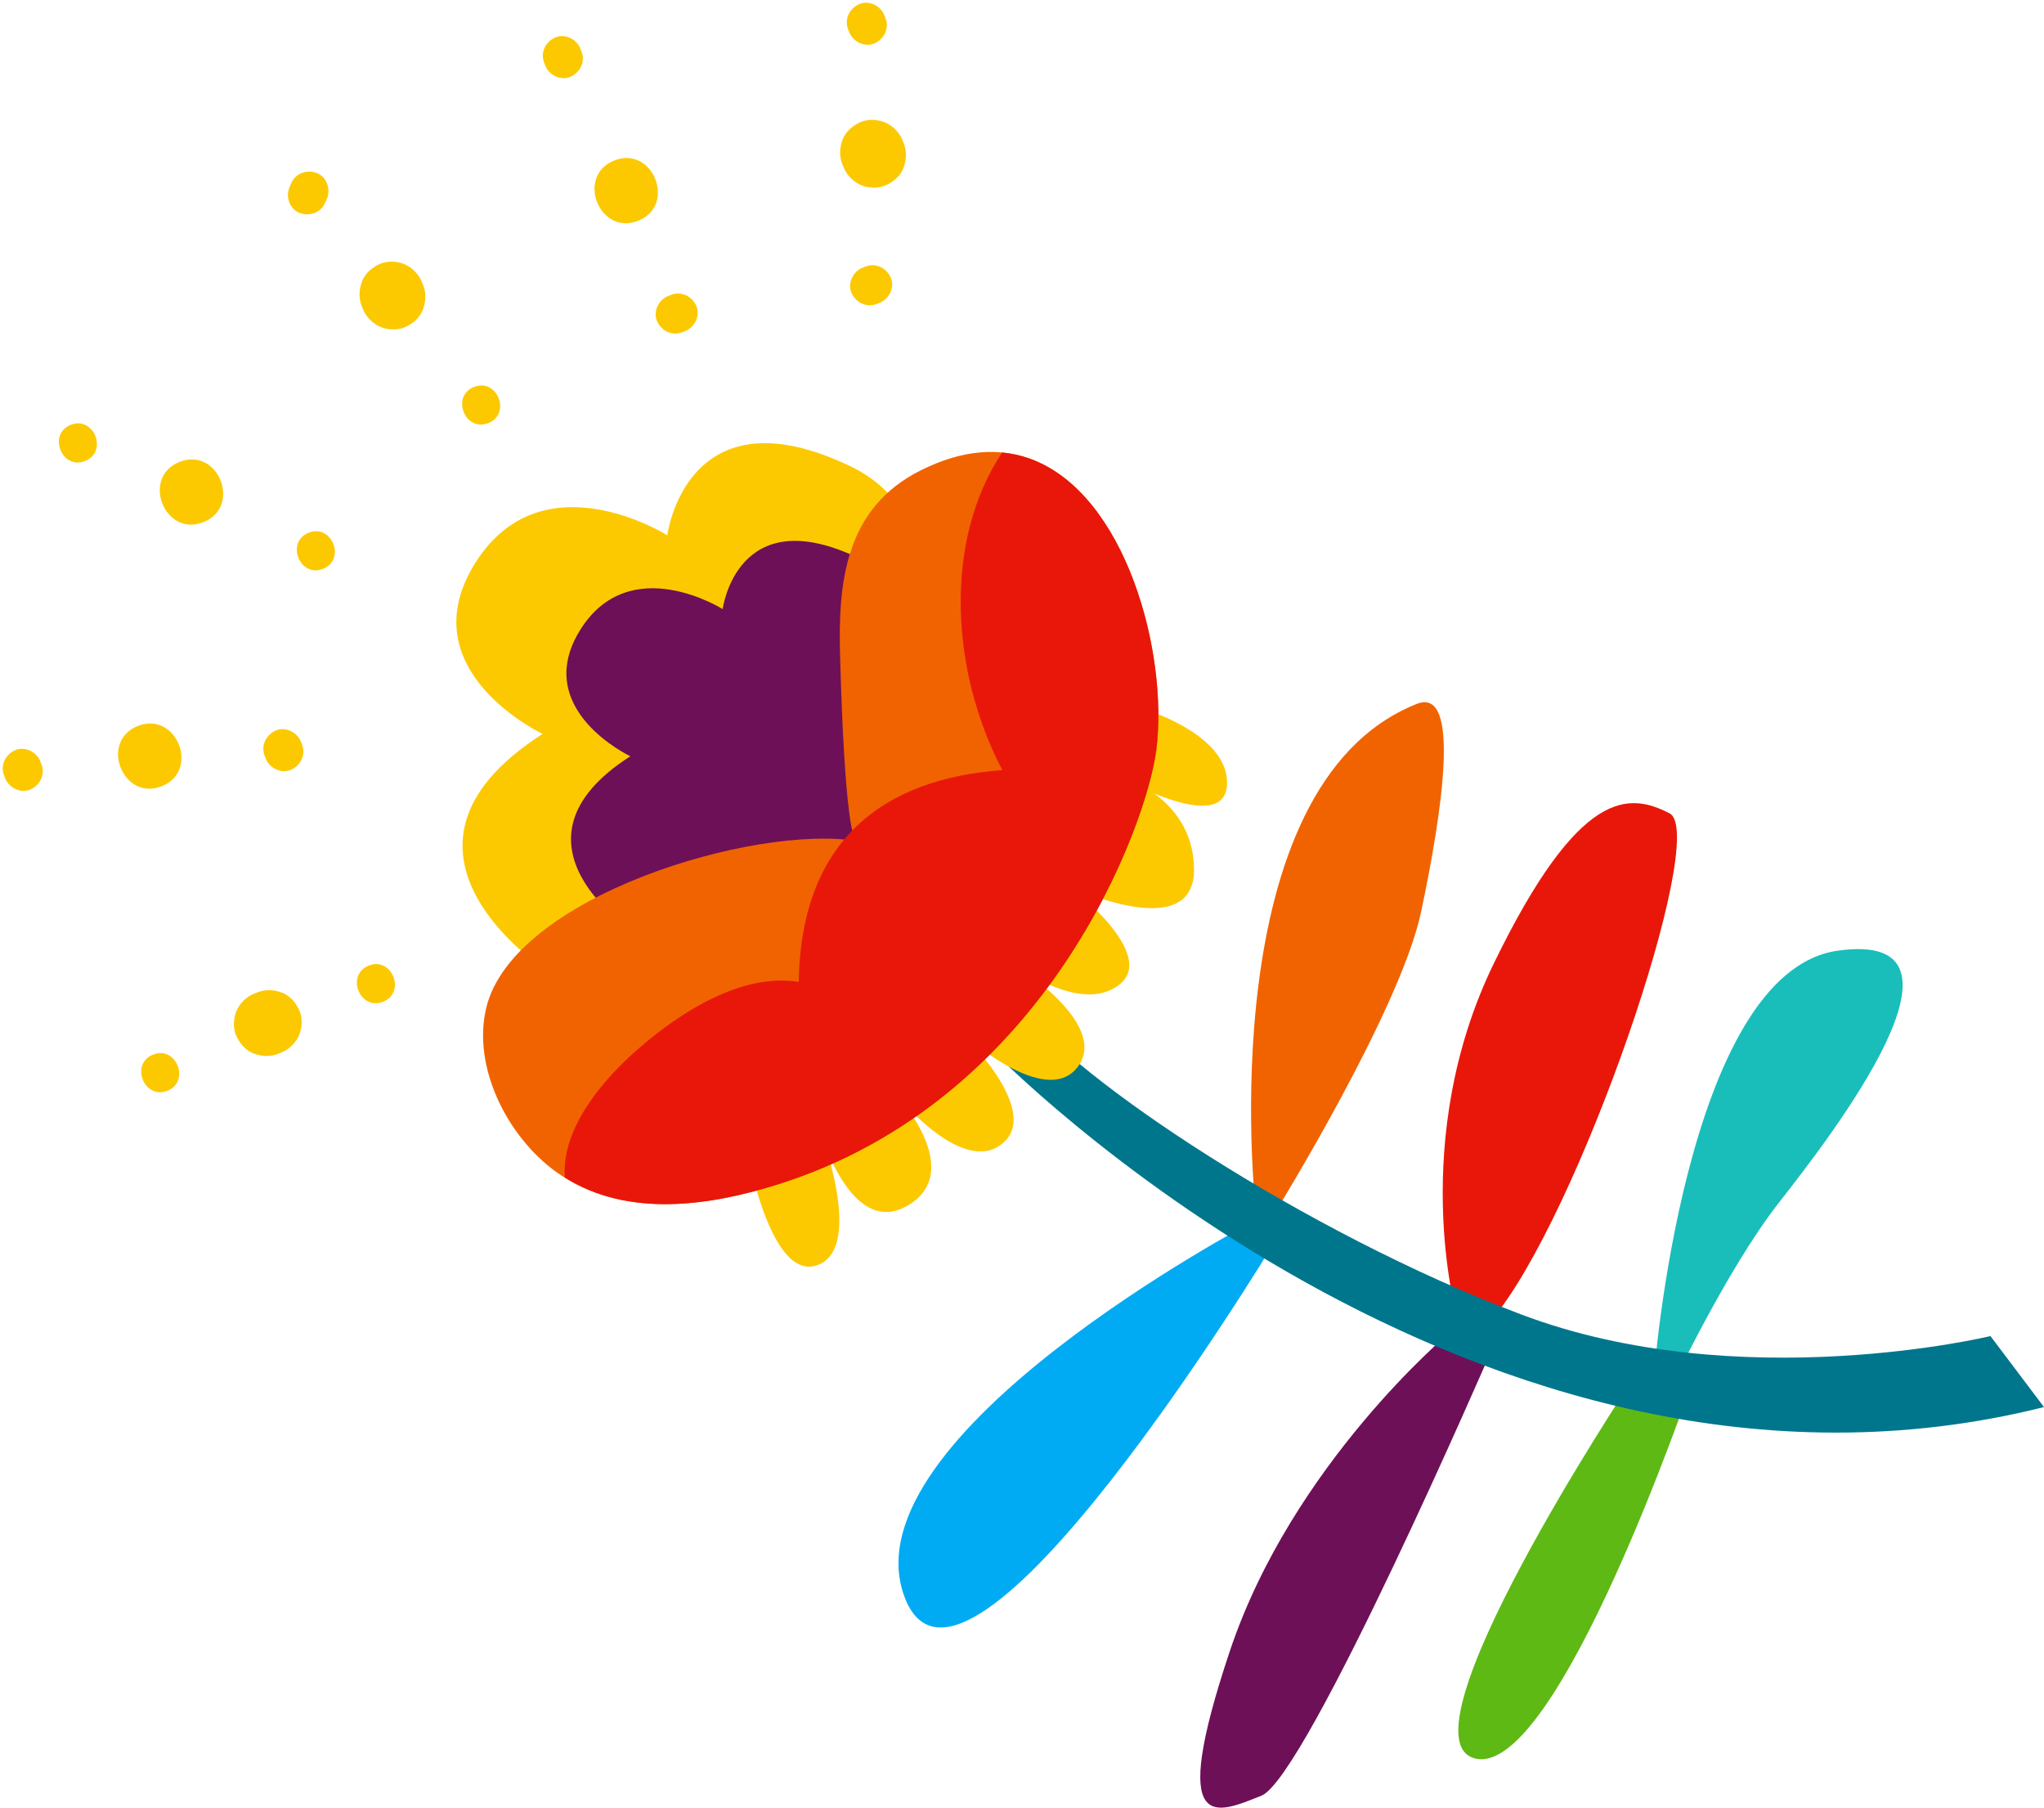
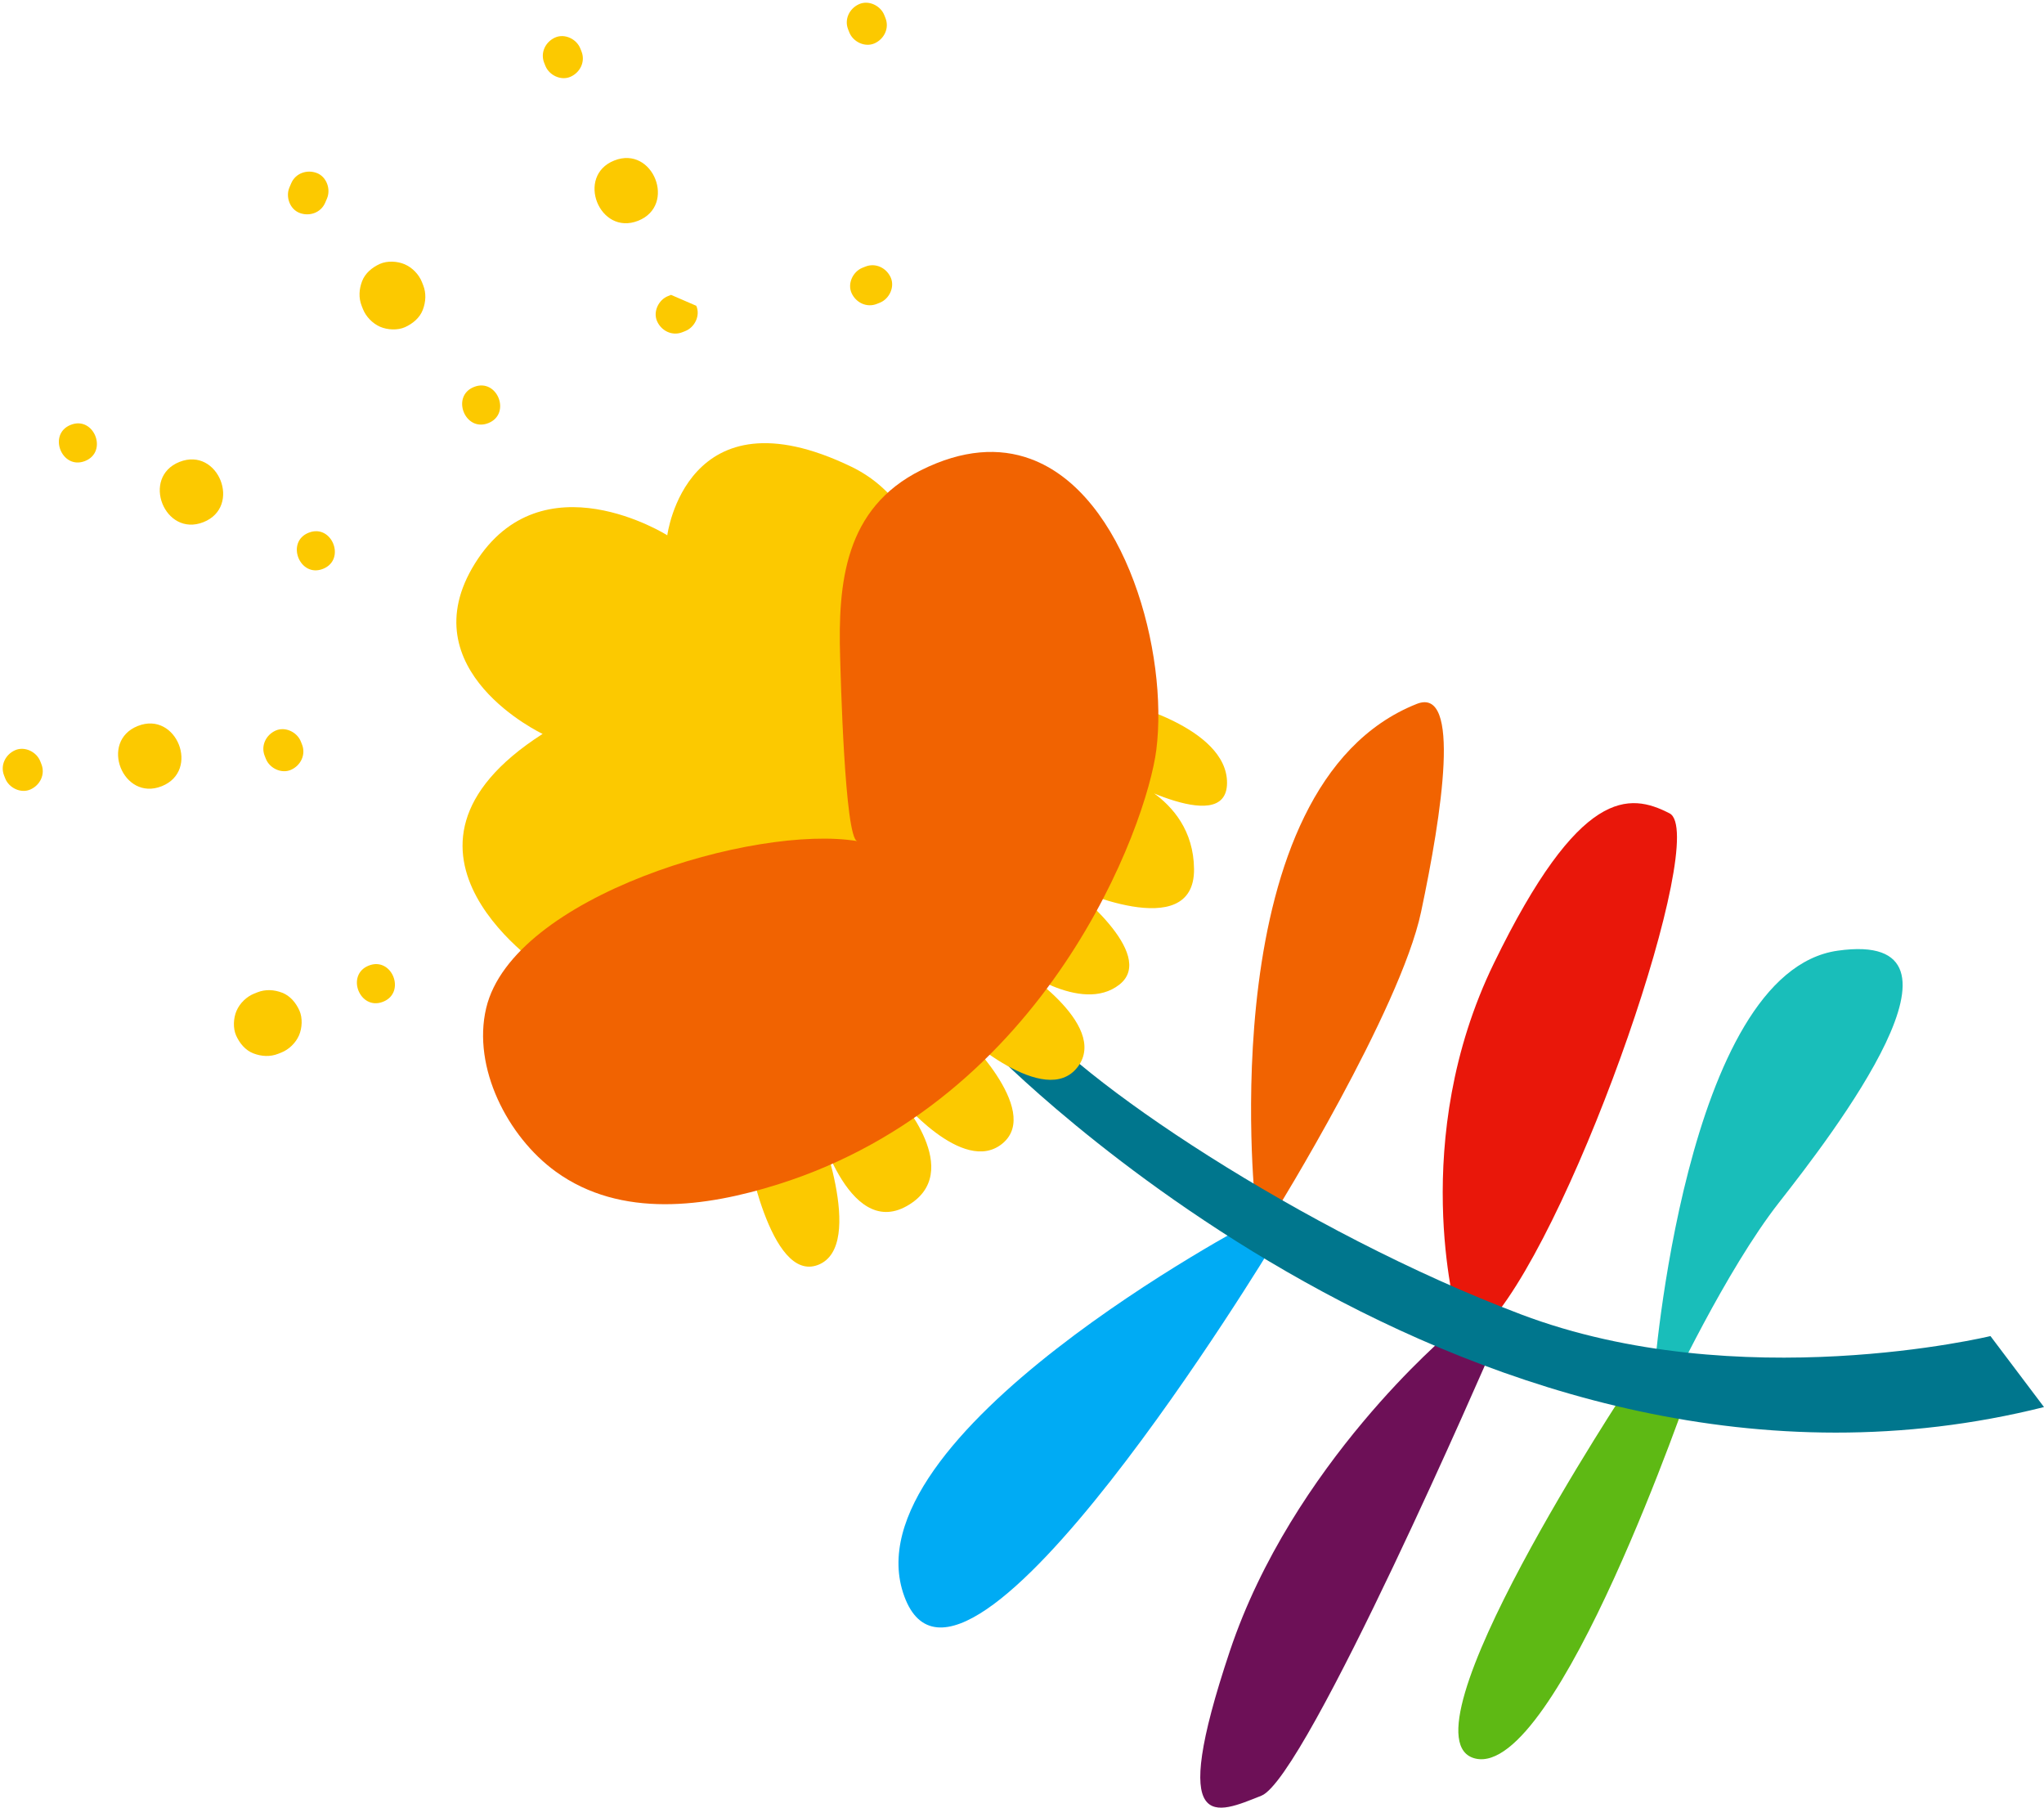
<svg xmlns="http://www.w3.org/2000/svg" height="531.3" preserveAspectRatio="xMidYMid meet" version="1.0" viewBox="-0.8 -0.8 600.8 531.3" width="600.8" zoomAndPan="magnify">
  <defs>
    <clipPath id="a">
      <path d="M 352 391 L 438 391 L 438 530.449 L 352 530.449 Z M 352 391" />
    </clipPath>
  </defs>
  <g>
    <g id="change1_1">
      <path d="M 368.129 352.621 C 368.129 352.621 354.992 230.113 415.652 206.062 C 428.793 200.852 423.027 238.262 416.902 267.199 C 410.77 296.133 373.922 355.652 373.922 355.652 L 368.129 352.621" fill="#f16301" />
    </g>
    <g id="change2_1">
      <path d="M 427.223 385.098 C 427.223 385.098 413.062 334.184 438.301 282.301 C 463.531 230.414 478.133 232.164 489.941 238.234 C 501.75 244.312 462.934 357.707 437.383 387.398 L 427.223 385.098" fill="#e9170a" />
    </g>
    <g id="change3_1">
      <path d="M 485.363 403.312 C 485.363 403.312 494.367 284.961 539.355 278.594 C 584.34 272.227 537.793 332.602 522.113 352.602 C 506.438 372.602 489.586 408.645 489.586 408.645 L 485.363 403.312" fill="#19beba" />
    </g>
    <g id="change4_1">
      <path d="M 478.016 406.227 C 478.016 406.227 408.898 510.547 432.922 516.027 C 456.938 521.5 496.336 405.969 496.336 405.969 L 478.016 406.227" fill="#5eb914" />
    </g>
    <g clip-path="url(#a)" id="change5_1">
      <path d="M 425.02 391.102 C 425.02 391.102 379.051 429.562 360.695 484.422 C 342.344 539.273 356.73 532.184 369.961 526.934 C 383.191 521.688 437.512 396.219 437.512 396.219 L 425.02 391.102" fill="#6d1057" />
    </g>
    <g id="change6_1">
      <path d="M 367.48 358.207 C 367.48 358.207 247.691 421.168 265.004 468.332 C 282.316 515.496 373.148 365.281 373.148 365.281 L 367.48 358.207" fill="#00abf4" />
    </g>
    <g id="change7_1">
      <path d="M 290.609 307.656 C 290.609 307.656 432.883 454.586 600 412.719 L 584.262 391.855 C 584.262 391.855 510.34 409.711 446.305 385.492 C 382.266 361.27 314.422 315.742 299.875 295.305 L 290.609 307.656" fill="#00768d" />
    </g>
    <g id="change8_1">
      <path d="M 160.312 284.785 C 160.312 284.785 104.809 249.402 158.695 214.883 C 158.695 214.883 119.148 196.273 138.824 164.762 C 158.488 133.246 195.34 156.516 195.34 156.516 C 195.34 156.516 200.898 112.941 249.414 136.352 C 297.926 159.762 264.391 264.641 264.391 264.641 L 160.312 284.785" fill="#fcc900" />
    </g>
    <g id="change5_2">
-       <path d="M 185.672 273.246 C 185.672 273.246 144.555 247.031 184.477 221.453 C 184.477 221.453 155.18 207.668 169.75 184.32 C 184.32 160.977 211.621 178.211 211.621 178.211 C 211.621 178.211 215.742 145.93 251.688 163.277 C 287.625 180.621 262.777 258.316 262.777 258.316 L 185.672 273.246" fill="#6d1057" />
-     </g>
+       </g>
    <g id="change8_2">
      <path d="M 218.547 336.156 C 218.547 336.156 225.438 376.574 239.723 370.91 C 254.008 365.246 239.098 328.078 239.098 328.078 C 239.098 328.078 248.184 363.523 265.73 353.645 C 283.285 343.766 263.211 321.535 263.211 321.535 C 263.211 321.535 282.281 345.004 293.938 335.195 C 305.59 325.383 281.613 302.547 281.613 302.547 C 281.613 302.547 306.387 325.332 315.961 312.77 C 325.527 300.199 297.621 282.824 297.621 282.824 C 297.621 282.824 316.914 297.516 328.262 288.535 C 339.605 279.551 313.664 259.738 313.664 259.738 C 313.664 259.738 350.406 277.039 350.168 254.582 C 349.934 232.121 325.938 226.312 325.938 226.312 C 325.938 226.312 359.73 245.902 359.867 229.352 C 360.004 212.805 328.66 205.465 328.66 205.465 L 254.703 254.555 L 218.547 336.156" fill="#fcc900" />
    </g>
    <g id="change1_2">
      <path d="M 302.035 134.043 C 292.961 130.734 282.254 131.234 269.926 137.383 C 247.512 148.562 245.473 170.395 246.145 192.422 C 246.281 196.895 247.473 245.777 251.199 246.398 C 221.156 241.379 149.891 262.594 142.102 295.477 C 137.969 312.922 148.414 333.285 162.57 343.531 C 181.777 357.434 206.781 353.891 227.762 347.305 C 307.059 322.434 336.293 241.613 339.082 219.574 C 342.664 191.277 330.223 144.312 302.035 134.043" fill="#f16301" />
    </g>
    <g id="change2_2">
-       <path d="M 302.035 134.043 C 299.414 133.09 296.66 132.461 293.766 132.184 C 276.508 158.062 278.531 196.387 293.82 225.523 C 258.977 228.07 234.684 245.902 233.965 287.773 C 217.043 285.035 198.941 296.867 186.82 307.414 C 176.484 316.414 164.191 330.688 165.215 345.262 C 184.031 357.07 207.727 353.594 227.762 347.305 C 307.059 322.434 336.293 241.613 339.082 219.574 C 342.664 191.277 330.223 144.312 302.035 134.043" fill="#e9170a" />
-     </g>
+       </g>
    <g id="change8_3">
      <path d="M 251.703 0.426 C 248.875 1.695 247.312 4.863 248.496 7.844 L 248.848 8.73 C 249.949 11.508 253.449 13.199 256.266 11.938 C 259.094 10.664 260.652 7.492 259.473 4.516 L 259.121 3.633 C 258.02 0.852 254.52 -0.844 251.703 0.426" fill="#fcc900" />
    </g>
    <g id="change8_4">
      <path d="M 162.355 10.234 C 159.527 11.508 157.969 14.676 159.148 17.652 L 159.5 18.539 C 160.605 21.316 164.102 23.012 166.918 21.75 C 169.746 20.477 171.309 17.305 170.125 14.328 L 169.773 13.445 C 168.672 10.66 165.172 8.969 162.355 10.234" fill="#fcc900" />
    </g>
    <g id="change8_5">
      <path d="M 92.328 50.051 C 89.434 48.945 86.078 50.098 84.812 53.027 C 84.637 53.438 84.457 53.852 84.281 54.266 C 83.09 57.016 84.371 60.676 87.258 61.777 C 90.148 62.883 93.504 61.73 94.773 58.797 C 94.949 58.387 95.121 57.977 95.305 57.562 C 96.492 54.816 95.211 51.148 92.328 50.051" fill="#fcc900" />
    </g>
    <g id="change8_6">
      <path d="M 19.988 124.059 C 13.152 126.77 17.352 137.402 24.203 134.684 C 31.035 131.973 26.836 121.344 19.988 124.059" fill="#fcc900" />
    </g>
    <g id="change8_7">
      <path d="M 3.605 219.695 C 0.777 220.965 -0.781 224.137 0.398 227.113 L 0.75 228 C 1.852 230.777 5.352 232.473 8.168 231.203 C 10.996 229.934 12.555 226.766 11.375 223.789 L 11.023 222.898 C 9.922 220.121 6.422 218.43 3.605 219.695" fill="#fcc900" />
    </g>
    <g id="change8_8">
-       <path d="M 44.191 309.133 C 37.352 311.844 41.555 322.473 48.406 319.762 C 55.238 317.051 51.035 306.418 44.191 309.133" fill="#fcc900" />
-     </g>
+       </g>
    <g id="change8_9">
      <path d="M 118.152 76.871 C 116.008 75.941 113.027 75.785 110.863 76.758 C 108.613 77.77 106.539 79.465 105.633 81.836 C 104.727 84.195 104.57 86.727 105.52 89.121 L 105.871 90.012 C 106.773 92.277 108.707 94.27 110.945 95.242 C 113.09 96.168 116.07 96.324 118.234 95.355 C 120.484 94.34 122.562 92.648 123.469 90.277 C 124.371 87.914 124.527 85.387 123.578 82.988 L 123.227 82.102 C 122.324 79.832 120.395 77.84 118.152 76.871" fill="#fcc900" />
    </g>
    <g id="change8_10">
      <path d="M 51.969 134.945 C 40.574 139.465 47.574 157.176 58.988 152.656 C 70.387 148.137 63.383 130.422 51.969 134.945" fill="#fcc900" />
    </g>
    <g id="change8_11">
      <path d="M 39.707 212.555 C 28.312 217.07 35.316 234.785 46.727 230.262 C 58.121 225.746 51.117 208.027 39.707 212.555" fill="#fcc900" />
    </g>
    <g id="change8_12">
      <path d="M 82.133 290.945 C 79.77 290.039 77.242 289.883 74.844 290.836 L 73.957 291.188 C 71.688 292.086 69.691 294.02 68.727 296.258 C 67.797 298.402 67.641 301.383 68.613 303.547 C 69.625 305.797 71.32 307.875 73.691 308.781 C 76.055 309.684 78.582 309.844 80.977 308.891 L 81.863 308.543 C 84.137 307.641 86.125 305.707 87.098 303.465 C 88.023 301.32 88.18 298.344 87.207 296.18 C 86.195 293.93 84.504 291.852 82.133 290.945" fill="#fcc900" />
    </g>
    <g id="change8_13">
      <path d="M 179.758 46.371 C 168.359 50.887 175.363 68.602 186.777 64.078 C 198.168 59.562 191.168 41.844 179.758 46.371" fill="#fcc900" />
    </g>
    <g id="change8_14">
-       <path d="M 259.418 35.203 C 257.273 34.277 254.293 34.117 252.125 35.094 C 249.879 36.102 247.805 37.797 246.895 40.168 C 245.992 42.531 245.832 45.059 246.781 47.457 L 247.137 48.34 C 248.035 50.609 249.973 52.605 252.211 53.574 C 254.355 54.504 257.332 54.66 259.5 53.684 C 261.75 52.676 263.828 50.98 264.734 48.609 C 265.637 46.246 265.793 43.719 264.844 41.32 L 264.492 40.438 C 263.594 38.164 261.66 36.172 259.418 35.203" fill="#fcc900" />
-     </g>
+       </g>
    <g id="change8_15">
      <path d="M 253.59 77.543 L 252.703 77.895 C 249.93 79 248.234 82.496 249.5 85.312 C 250.77 88.141 253.941 89.699 256.918 88.52 L 257.801 88.168 C 260.582 87.07 262.273 83.566 261.012 80.75 C 259.738 77.922 256.57 76.363 253.59 77.543" fill="#fcc900" />
    </g>
    <g id="change8_16">
-       <path d="M 196.438 85.859 L 195.555 86.211 C 192.773 87.316 191.082 90.812 192.348 93.629 C 193.617 96.457 196.789 98.02 199.766 96.836 L 200.648 96.484 C 203.43 95.387 205.121 91.887 203.855 89.066 C 202.586 86.238 199.418 84.68 196.438 85.859" fill="#fcc900" />
+       <path d="M 196.438 85.859 L 195.555 86.211 C 192.773 87.316 191.082 90.812 192.348 93.629 C 193.617 96.457 196.789 98.02 199.766 96.836 L 200.648 96.484 C 203.43 95.387 205.121 91.887 203.855 89.066 " fill="#fcc900" />
    </g>
    <g id="change8_17">
      <path d="M 138.52 112.922 C 131.684 115.633 135.887 126.262 142.734 123.547 C 149.57 120.836 145.371 110.207 138.52 112.922" fill="#fcc900" />
    </g>
    <g id="change8_18">
      <path d="M 89.934 155.754 C 83.094 158.465 87.297 169.094 94.145 166.379 C 100.98 163.664 96.777 153.039 89.934 155.754" fill="#fcc900" />
    </g>
    <g id="change8_19">
      <path d="M 80.203 213.914 C 77.379 215.184 75.82 218.355 77 221.332 L 77.348 222.215 C 78.453 224.996 81.949 226.691 84.77 225.422 C 87.598 224.152 89.152 220.984 87.977 218.004 L 87.625 217.117 C 86.52 214.34 83.023 212.648 80.203 213.914" fill="#fcc900" />
    </g>
    <g id="change8_20">
      <path d="M 107.586 282.977 C 100.75 285.688 104.949 296.312 111.801 293.602 C 118.637 290.887 114.438 280.262 107.586 282.977" fill="#fcc900" />
    </g>
  </g>
</svg>